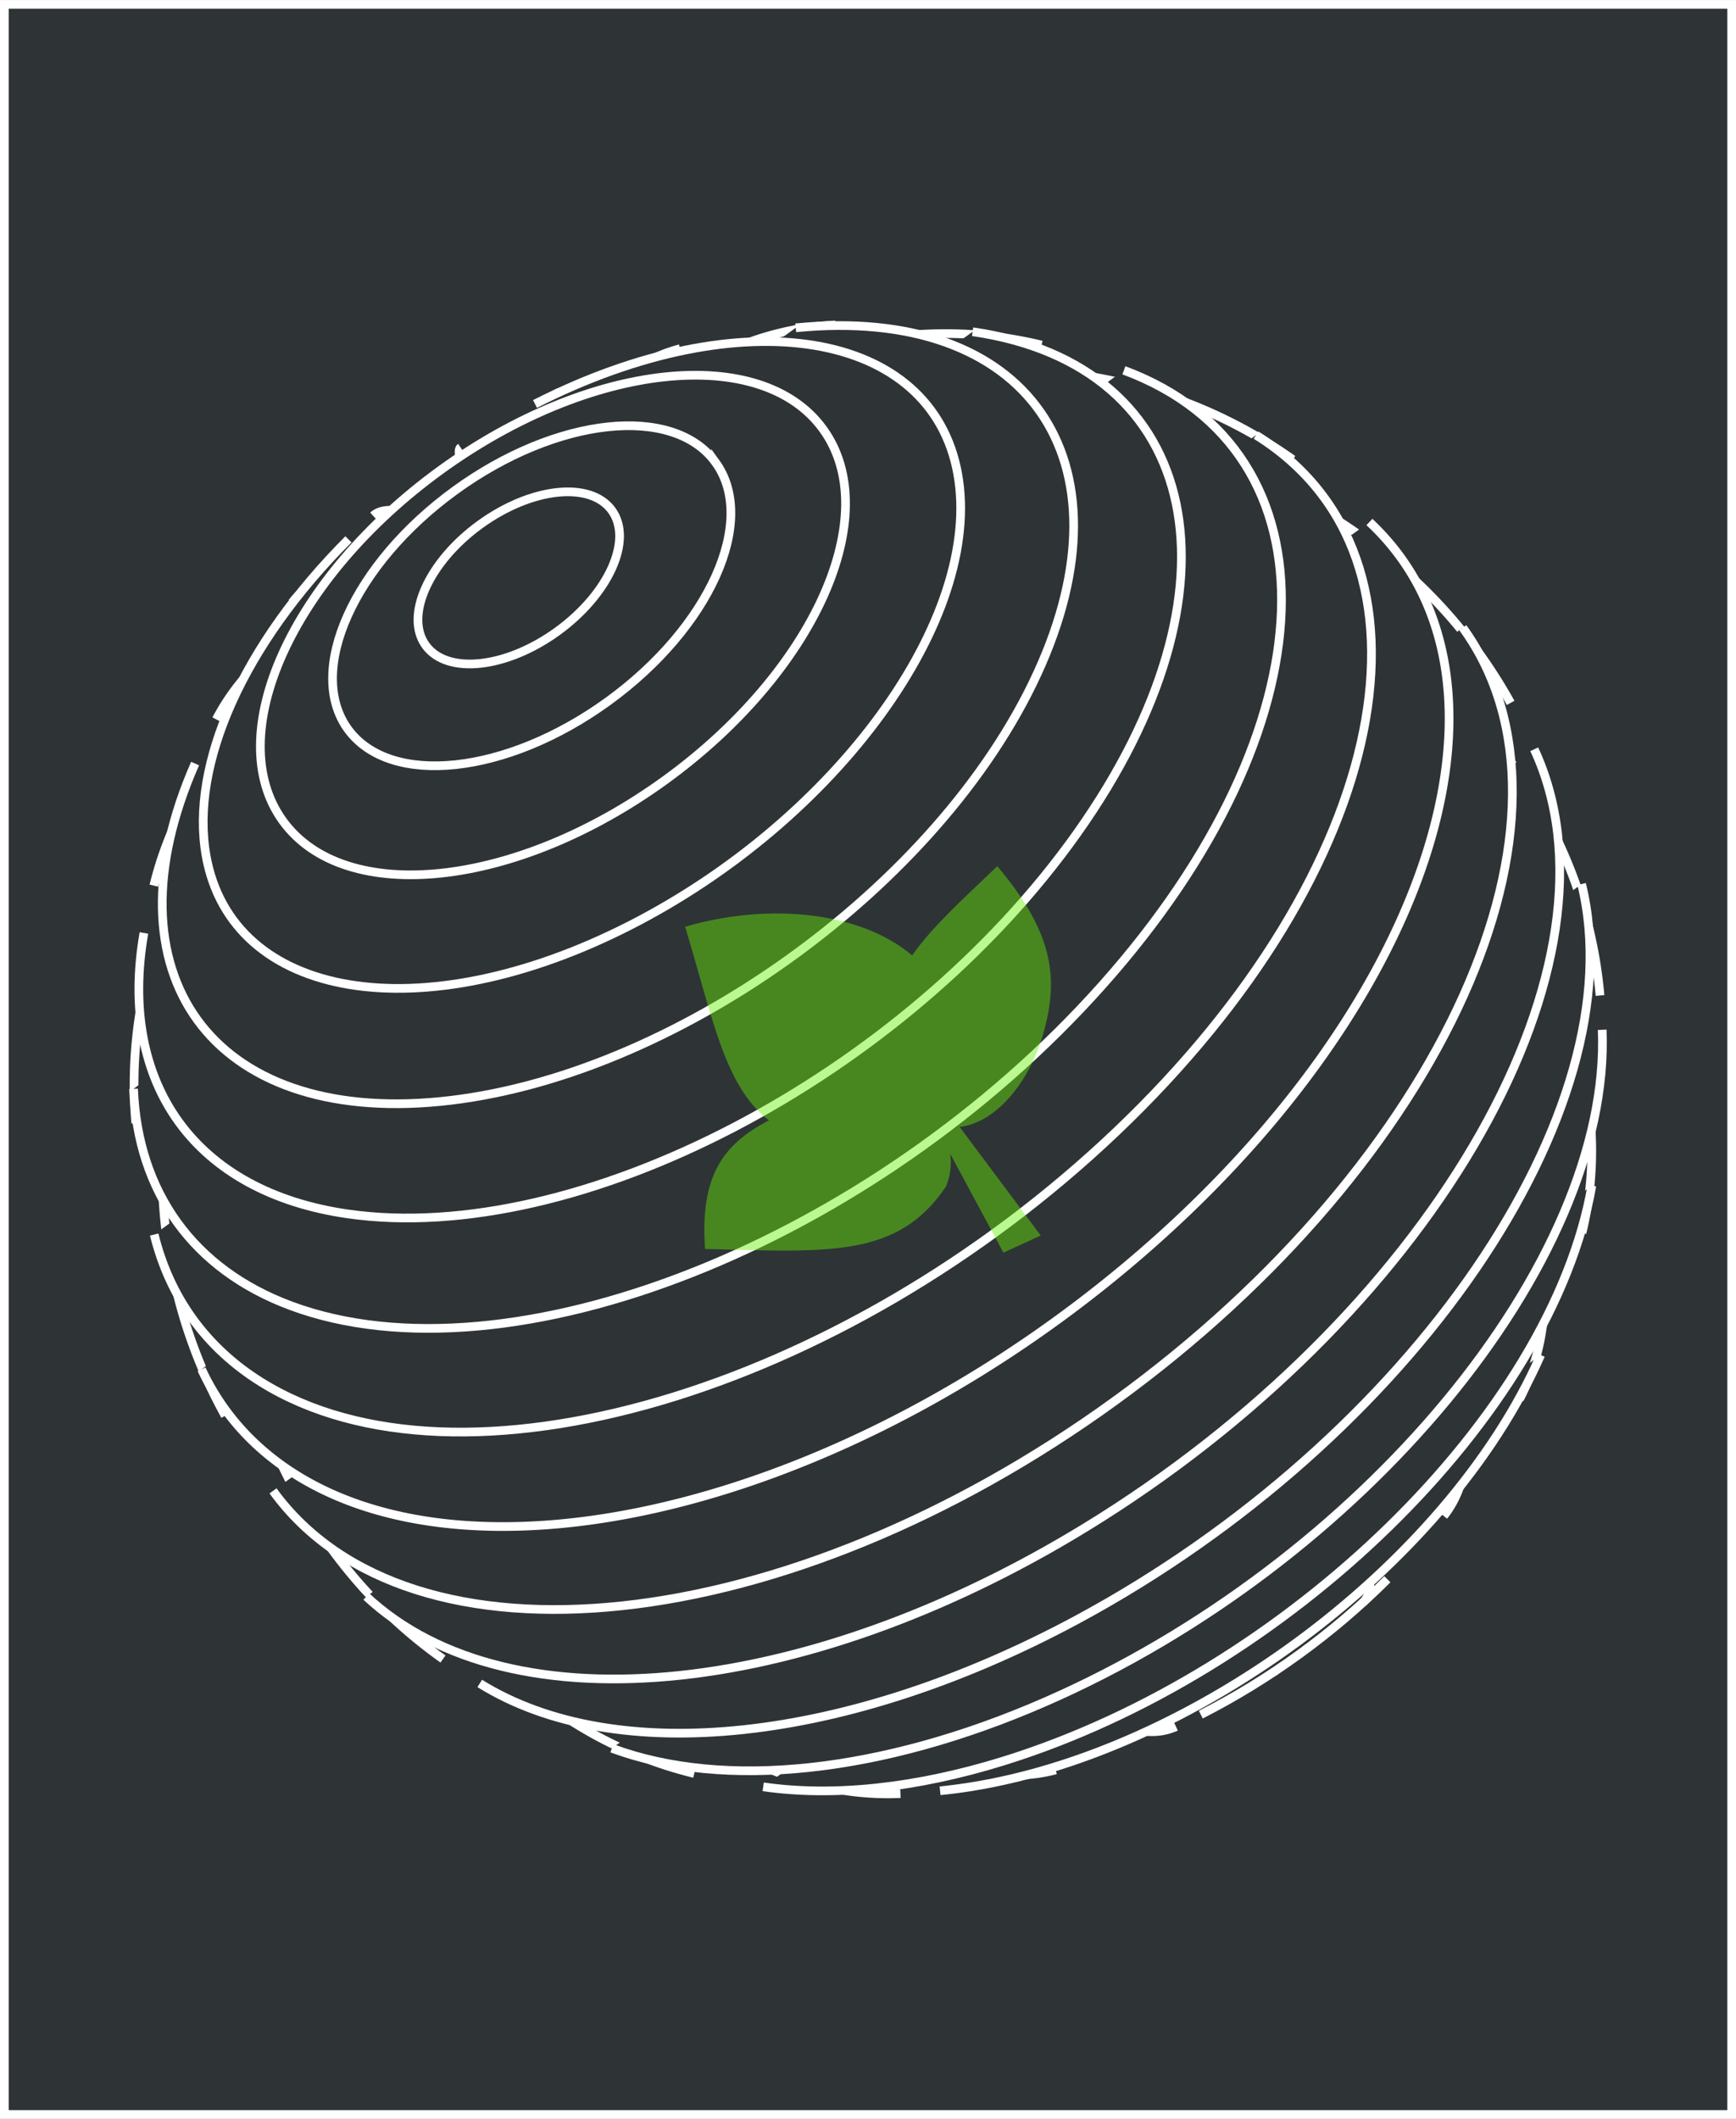
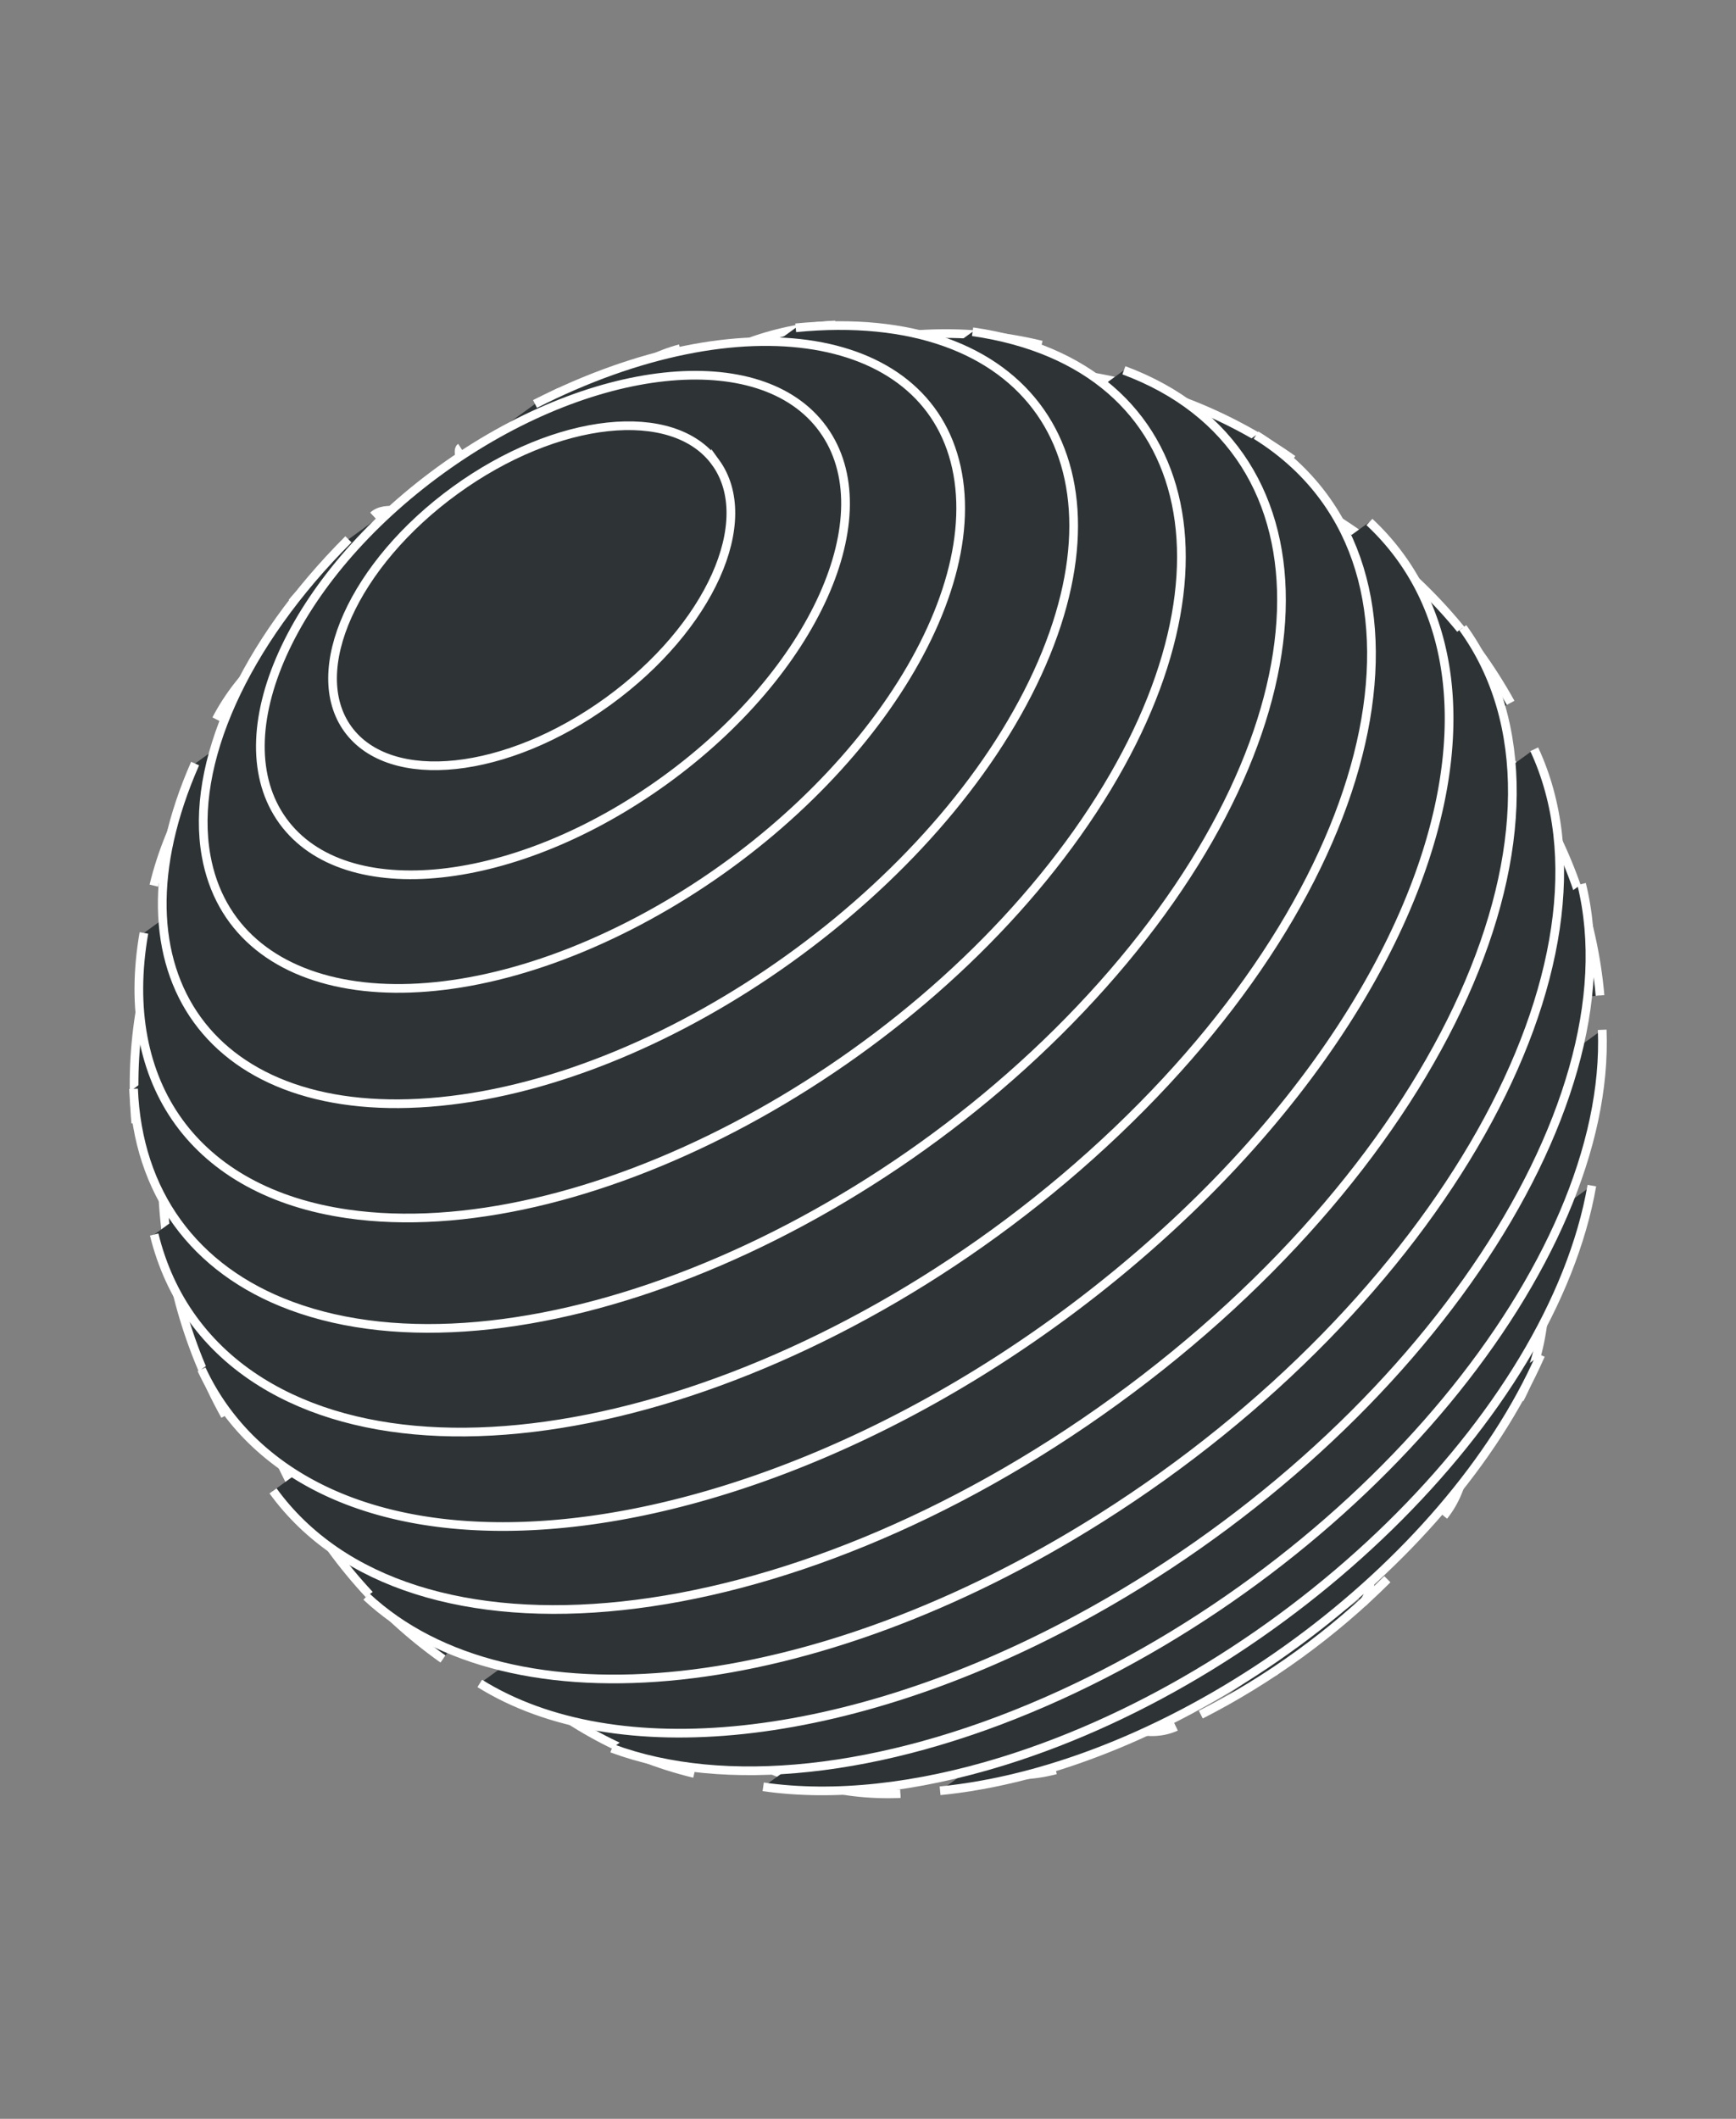
<svg xmlns="http://www.w3.org/2000/svg" viewBox="0 0 630 768.79">
  <rect x="0" y="0" width="630" height="768.79" fill="#808080" stroke="none" />
  <g stroke="#fff" fill="#2e3436">
-     <path fill-rule="evenodd" stroke-linecap="round" stroke-width="3.153" d="M1.581 1.588h626.85v765.628H1.58z" />
    <g stroke-width="1.182">
      <path d="M462.781 606.334c-7.007 4.666-78.868-90.939-160.506-213.537S160.135 167.03 167.142 162.364h0" stroke-width="3.152" />
      <path d="M426.763 626.482c-35.664 16.468-114.633-78.59-176.378-212.315s-82.889-255.484-47.225-271.95h0" stroke-width="3.152" />
      <path d="M383.113 642.193C317.88 659.434 234.49 557.969 196.85 415.567s-15.273-271.82 49.96-289.061h0" stroke-width="3.152" />
      <path d="M326.773 650.786c-90.972 4.033-170.007-111.987-176.53-259.134s61.935-269.706 152.907-273.74h0" stroke-width="3.152" />
      <path d="M251.943 643.495C146.57 617.871 89.36 481.073 124.163 337.952S272.605 99.579 377.979 125.203h0" stroke-width="3.152" />
      <path d="M160.762 601.95c-96.637-68.48-105.937-221.417-20.776-341.594S372.524 98.268 469.16 166.748h0" stroke-width="3.152" />
      <path d="M81.714 513.67c-58.363-105.268-1.247-248.503 127.571-319.923s280.56-43.984 338.924 61.282" stroke-width="3.152" />
      <path d="M49.27 407.498c-9.902-113.652 101.026-216.15 247.762-228.935S570.751 247.548 580.653 361.2" stroke-width="3.152" />
-       <path d="M55.814 321.336c23.635-97.198 158.82-147.78 301.941-112.979s239.988 141.807 216.354 239.005" stroke-width="3.152" />
+       <path d="M55.814 321.336c23.635-97.198 158.82-147.78 301.941-112.979" stroke-width="3.152" />
      <path d="M78.489 261.026c36.603-70.188 172.15-71.87 302.749-3.762s206.8 180.221 170.196 250.409" stroke-width="3.152" />
      <path d="M105.994 218.637c32.866-41.445 153.066-.848 268.475 90.672s182.326 199.308 149.46 240.752" stroke-width="3.152" />
      <path d="M135.407 187.149c17.024-15.501 111.214 60.224 210.379 169.134S511.54 566.05 494.516 581.55" stroke-width="3.152" />
      <g>
        <path d="M503.478 573.006c-19.603 19.588-43.004 36.563-67.71 49.115M559.125 491.65c-33.99 77.346-130.247 147.993-215 157.792-.993.115-1.983.221-2.968.318" stroke-width="3.152" />
        <path d="M577.691 430.188c-14.518 83.227-110.155 176.717-213.626 208.807-31.594 9.797-61.558 13.01-87.098 9.333" stroke-width="3.152" />
        <path d="M581.445 373.649c3.391 84.416-87.095 193.587-202.118 243.84-59.258 25.888-116.461 32.02-157.27 16.853" stroke-width="3.152" />
        <path d="M573.97 320.761c20.142 82.05-61.743 201.498-182.896 266.798-83.454 44.978-167.553 53.994-216.971 23.257" stroke-width="3.152" />
        <path d="M556.777 271.86c35.635 76.606-34.76 201.451-157.22 278.848-103.642 65.507-214.34 77.374-266.6 28.584" stroke-width="3.152" />
        <path d="M530.844 227.752c49.607 68.387-6.832 193.94-126.06 280.425s-256.098 101.157-305.705 32.77h0" stroke-width="3.152" />
        <path d="M496.966 189.406c61.755 57.655 21.346 179.29-90.254 271.675s-252.125 120.533-313.88 62.878a87.213 87.213 0 01-19.678-27.127" stroke-width="3.152" />
        <path d="M455.82 157.882c71.736 44.625 49.086 157.72-50.6 252.615-99.686 94.893-238.655 135.649-310.396 91.027-19.964-12.418-33.265-30.754-38.87-53.587" stroke-width="3.152" />
        <path d="M407.866 134.356c79.186 29.437 75.723 129.272-7.749 222.999-83.474 93.729-215.34 145.852-294.541 116.427-35.266-13.106-55.597-41.134-57.107-78.726" stroke-width="3.152" />
        <path d="M352.956 120.37c83.624 12.037 100.645 93.446 38.018 181.83S209.79 452.478 126.162 440.445c-55.19-7.944-83.52-47-73.937-101.929" stroke-width="3.152" />
        <path d="M288.768 118.94c84.076-8.297 123.35 47.822 87.721 125.342-35.628 77.522-132.668 147.09-216.744 155.387C76.822 407.852 37.276 353.335 70.8 277.05" stroke-width="3.152" />
        <path d="M194.155 146.577c75.32-38.268 144.003-26.889 153.407 25.414 9.404 52.303-44.03 125.727-119.35 163.995-75.321 38.268-144.004 26.89-153.408-25.414-5.983-33.276 13.622-76.886 51.641-114.88" stroke-width="3.152" />
        <path d="M298.674 155.69c22.522 31.048-3.1 88.047-57.229 127.311s-116.266 45.924-138.788 14.875 3.101-88.047 57.23-127.311 116.266-45.924 138.787-14.876z" stroke-width="3.152" />
        <path d="M259.675 167.772c15.33 21.134-2.11 59.93-38.955 86.657s-79.14 31.26-94.47 10.126c-15.33-21.133 2.111-59.93 38.956-86.656s79.14-31.26 94.469-10.127z" stroke-width="3.152" />
-         <path d="M222.034 185.189c7.76 10.699-1.067 30.34-19.718 43.869-18.651 13.53-40.062 15.823-47.823 5.124s1.067-30.34 19.718-43.87c18.651-13.529 40.062-15.823 47.823-5.123z" stroke-width="3.152" />
      </g>
    </g>
  </g>
-   <path fill-opacity=".443" fill-rule="evenodd" fill="#69ef06" d="M248.633 336.26c9.914 32.543 14.203 57.877 30.407 70.251-16.731 8.695-25.04 20.275-23.174 46.653 45.185 1.132 70.017 3.284 87.475-22.725 1.605-4.021 2.062-8.084 1.452-11.891l19.35 35.961 13.54-6.225-29.415-39.366c.329-.045.651-.098.98-.162 13.265-2.251 25.112-17.4 29.784-35.251 5.137-19.409 2.867-35.523-17.115-59.212-13.166 12.567-23.833 22.255-30.891 32.38-18.426-15.626-51.252-19.456-82.391-10.414z" />
</svg>